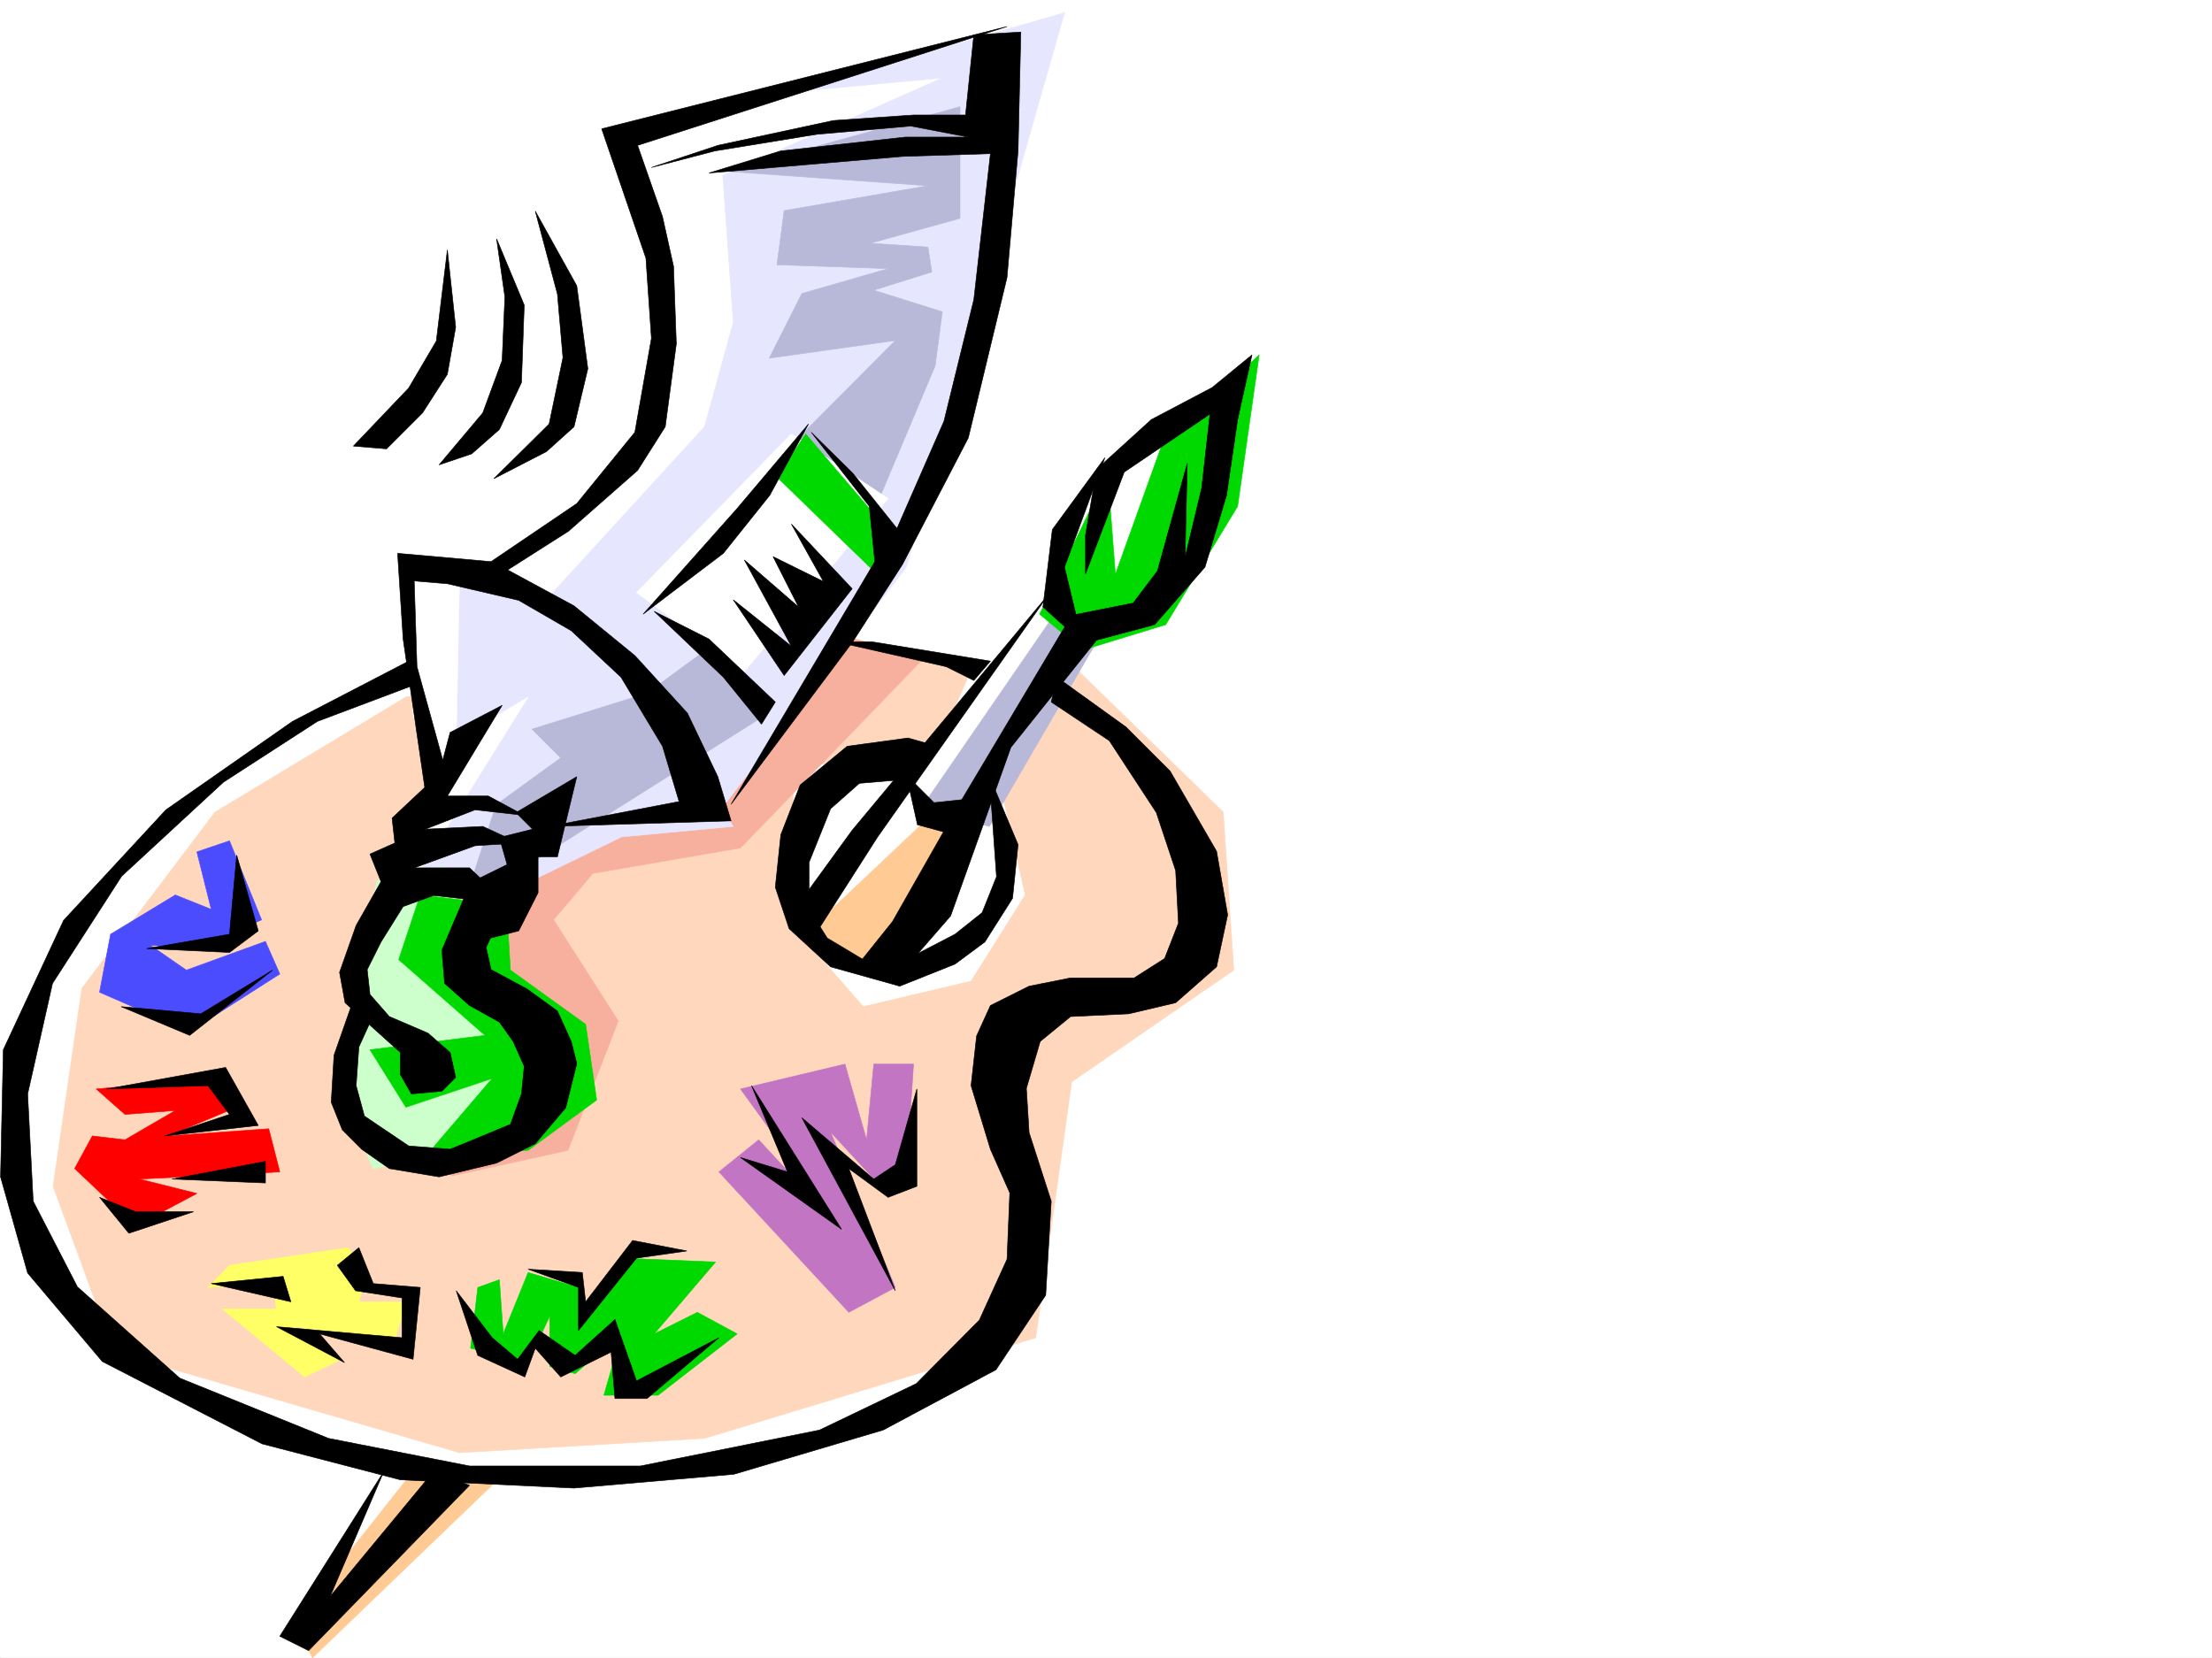
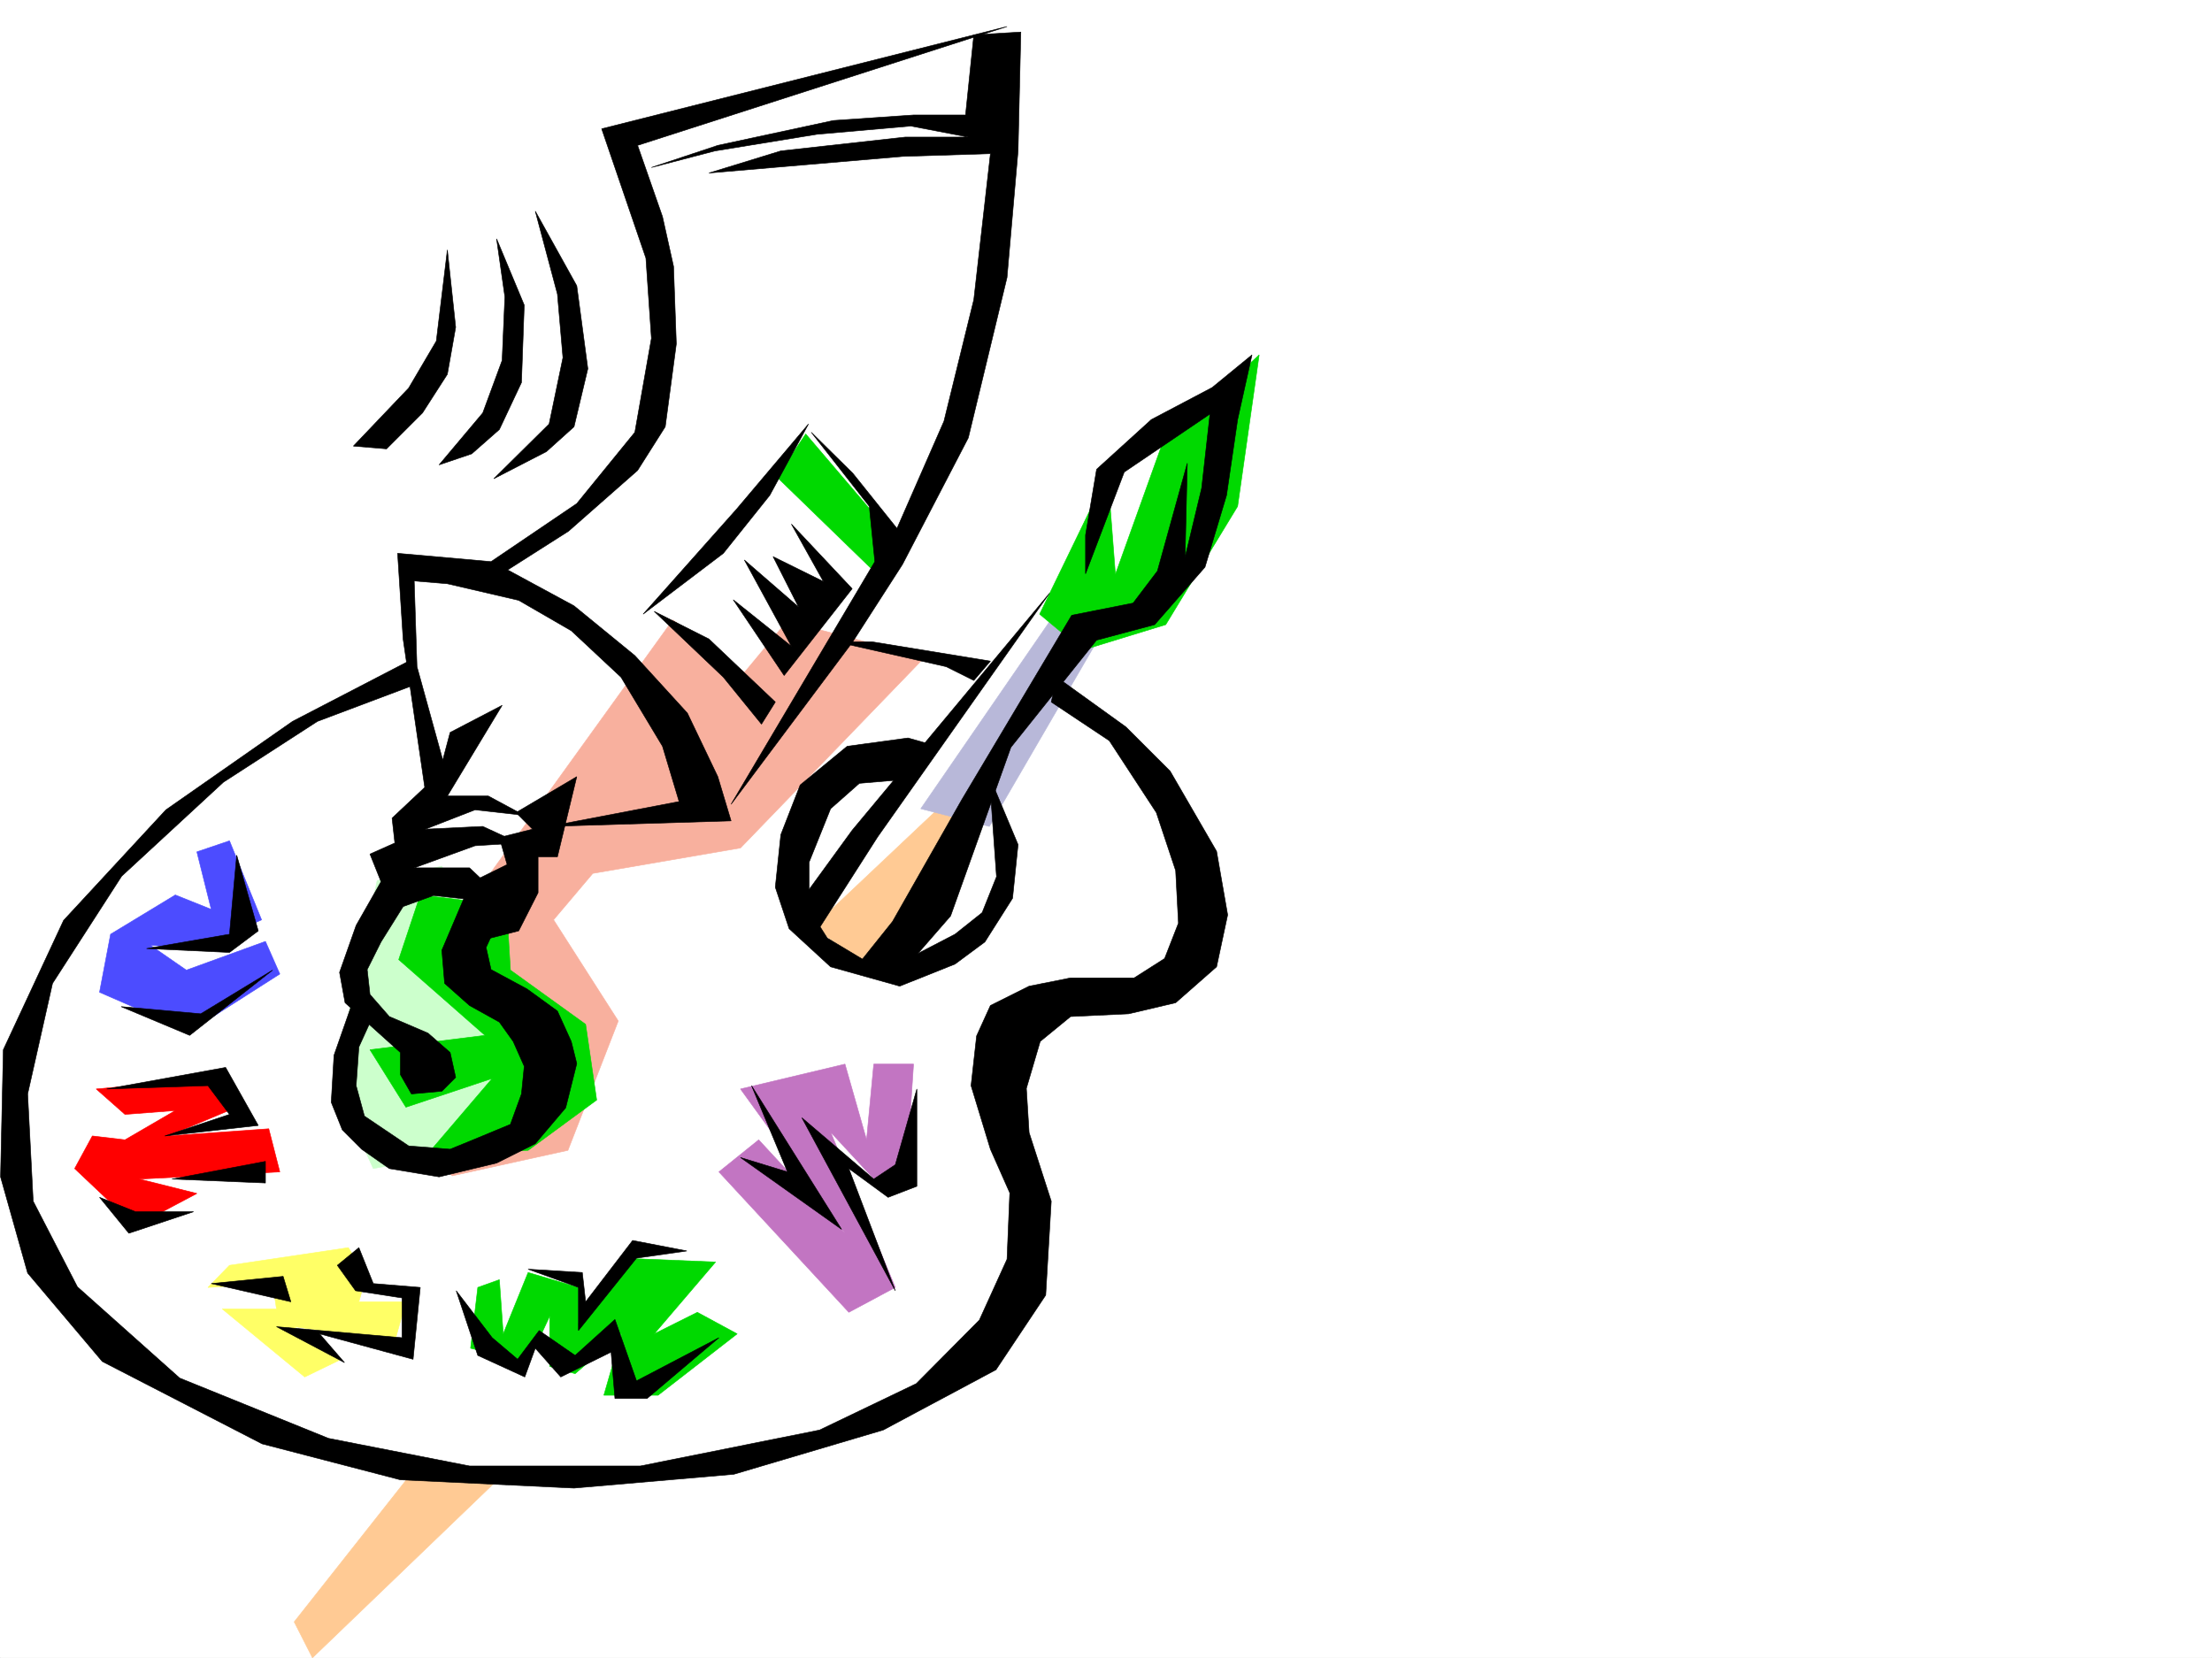
<svg xmlns="http://www.w3.org/2000/svg" width="2997.016" height="2246.565">
  <rect width="100%" height="100%" fill="#333333" stroke="none" />
  <defs>
    <clipPath id="a">
      <path d="M0 0h2997v2244.137H0Zm0 0" />
    </clipPath>
  </defs>
  <path fill="#fff" d="M0 2246.297h2997.016V0H0Zm0 0" />
  <g clip-path="url(#a)" transform="translate(0 2.16)">
    <path fill="#fff" fill-rule="evenodd" stroke="#fff" stroke-linecap="square" stroke-linejoin="bevel" stroke-miterlimit="10" stroke-width=".743" d="M.742 2244.137h2995.531V-2.16H.743Zm0 0" />
  </g>
  <path fill="#fff" fill-rule="evenodd" stroke="#fff" stroke-linecap="square" stroke-linejoin="bevel" stroke-miterlimit="10" stroke-width=".743" d="M515.496 1973.652 394.09 2182.641l228.539-190.262zm0 0" />
  <path fill="#ffca94" fill-rule="evenodd" stroke="#ffca94" stroke-linecap="square" stroke-linejoin="bevel" stroke-miterlimit="10" stroke-width=".743" d="m564.176 1987.883-165.59 209.734 24.75 48.68 253.25-243.438zm0 0" />
  <path fill="#fff" fill-rule="evenodd" stroke="#fff" stroke-linecap="square" stroke-linejoin="bevel" stroke-miterlimit="10" stroke-width=".743" d="m549.941 900.316-190.3 92.864-224.786 185.02-116.87 238.94-4.497 170.75 58.457 166.294 175.325 131.062 263.726 102.637 200.04 9.738 204.57-9.738 209.769-29.207 146.86-73.43 209.03-838.89-62.913-111.59 58.418-98.106 83.164-58.453 87.664-243.398-136.344 77.886-44.223 77.89-48.68 112.372-170.828 209.695-161.09 214.227 38.942 38.945 215.05-190.262 23.97 112.375-53.215 73.391-73.43 33.703h-200.035zm0 0" />
  <path fill="#fff" fill-rule="evenodd" stroke="#fff" stroke-linecap="square" stroke-linejoin="bevel" stroke-miterlimit="10" stroke-width=".743" d="m1281.973 51.691-459.309 122.07 73.43 214.227-4.496 199.996L759.754 705.56l-102.64 68.152-97.438-5.238-14.973 137.082 48.719 136.304 361.125 53.957 268.226-356.55 127.387-365.508V47.195Zm0 0" />
  <path fill="#ffca94" fill-rule="evenodd" stroke="#ffca94" stroke-linecap="square" stroke-linejoin="bevel" stroke-miterlimit="10" stroke-width=".743" d="m1276.73 1090.578-175.324 165.508 82.426 58.418 122.11-199.957zm0 0" />
-   <path fill="#ffd7bd" fill-rule="evenodd" stroke="#ffd7bd" stroke-linecap="square" stroke-linejoin="bevel" stroke-miterlimit="10" stroke-width=".743" d="m549.941 944.5-258.488 155.813-180.566 238.94-38.942 268.11 82.383 224.707 468.3 136.34 331.919-19.469 448.793-136.343 48.719-346.778 219.543-151.316-14.27-214.192-205.273-199.996-101.899 141.543 38.945 170.79-73.43 116.828-146.077 34.488-102.676-117.613 9.773-204.493 195.54-34.449 48.679-111.59-248.715-44.183zm0 0" />
  <path fill="#f8b09e" fill-rule="evenodd" stroke="#f8b09e" stroke-linecap="square" stroke-linejoin="bevel" stroke-miterlimit="10" stroke-width=".743" d="m1252.766 890.582-249.5 258.41-200.075 34.45-53.175 62.91 87.664 137.086-68.192 175.246-156.597 34.484-155.852-122.11 478.04-663.605zm0 0" />
-   <path fill="#e6e6ff" fill-rule="evenodd" stroke="#e6e6ff" stroke-linecap="square" stroke-linejoin="bevel" stroke-miterlimit="10" stroke-width=".743" d="m598.66 787.941 9.735 248.68-77.926 151.316 161.093 19.47 150.614-73.391 151.316-14.23-190.3-287.622zm0 0" />
  <path fill="#cfc" fill-rule="evenodd" stroke="#cfc" stroke-linecap="square" stroke-linejoin="bevel" stroke-miterlimit="10" stroke-width=".743" d="m637.605 1558.684 77.926-112.336-116.87-272.645-87.665 19.473-58.453 272.644 53.215 117.574zm0 0" />
  <path fill="#fff" fill-rule="evenodd" stroke="#fff" stroke-linecap="square" stroke-linejoin="bevel" stroke-miterlimit="10" stroke-width=".743" d="m549.941 783.484 9.735 184.985 29.25 112.37-34.489 122.071L715.531 944.5l-97.398 58.414 4.496-219.43zm0 0" />
  <path fill="#00d900" fill-rule="evenodd" stroke="#00d900" stroke-linecap="square" stroke-linejoin="bevel" stroke-miterlimit="10" stroke-width=".743" d="m569.414 1212.648-29.207 87.622 116.906 102.636-155.851 19.473 48.68 77.887 116.91-38.942-87.665 102.598 136.344-5.238 92.899-68.153-14.973-102.597-101.895-73.43-5.238-87.625zm0 0" />
-   <path fill="#e6e6ff" fill-rule="evenodd" stroke="#e6e6ff" stroke-linecap="square" stroke-linejoin="bevel" stroke-miterlimit="10" stroke-width=".743" d="m979.258 237.453 14.234 199.215-38.945 141.582-209.77 229.203 229.243 292.86 253.996-331.84 214.304-751.23-375.398 107.839 209.808-19.473Zm0 0" />
-   <path fill="#b8b8d9" fill-rule="evenodd" stroke="#b8b8d9" stroke-linecap="square" stroke-linejoin="bevel" stroke-miterlimit="10" stroke-width=".743" d="m627.867 1226.879 44.223-136.3 87.664-63.696-38.984-38.942 155.851-48.68 92.902-68.152 68.192 97.36zM1300.7 144.555l-316.942 87.62 273.504 19.512-194.836 33.704-9.738 73.39 150.613 5.239-116.867 33.707-44.223 87.62 170.828-23.968-131.102 131.848 107.133 87.62 77.926-185.019 9.734-73.39-92.898-29.208 78.668-24.71-5.238-33.707-77.926-5.239 121.363-33.703zm0 0" />
  <path fill="#fff" fill-rule="evenodd" stroke="#fff" stroke-linecap="square" stroke-linejoin="bevel" stroke-miterlimit="10" stroke-width=".743" d="M1072.2 587.984 862.39 802.957l146.118 107.094L1203.3 675.609zm0 0" />
-   <path fill="#00d900" fill-rule="evenodd" stroke="#00d900" stroke-linecap="square" stroke-linejoin="bevel" stroke-miterlimit="10" stroke-width=".743" d="m1052.688 646.402 131.144 127.309 24.711-48.68-116.871-137.047zm0 0" />
+   <path fill="#00d900" fill-rule="evenodd" stroke="#00d900" stroke-linecap="square" stroke-linejoin="bevel" stroke-miterlimit="10" stroke-width=".743" d="m1052.688 646.402 131.144 127.309 24.711-48.68-116.871-137.047z" />
  <path fill="#b8b8d9" fill-rule="evenodd" stroke="#b8b8d9" stroke-linecap="square" stroke-linejoin="bevel" stroke-miterlimit="10" stroke-width=".743" d="m1496.277 851.637-155.851 268.148-92.903-23.969 185.063-268.89zm0 0" />
  <path fill="#00d900" fill-rule="evenodd" stroke="#00d900" stroke-linecap="square" stroke-linejoin="bevel" stroke-miterlimit="10" stroke-width=".743" d="m1467.031 880.844 112.414-34.446 97.399-160.312 29.207-205.234-131.887 122.109-62.91 175.246-10.52-136.3-92.156 190.257zm0 0" />
  <path fill-rule="evenodd" stroke="#000" stroke-linecap="square" stroke-linejoin="bevel" stroke-miterlimit="10" stroke-width=".743" d="m665.324 761.004 116.13-78.668 78.706-96.617 22.445-127.309-7.468-108.62-59.942-175.286 549.2-138.531-500.52 161.011 33.742 96.618 14.977 67.41 3.754 104.863-15.016 112.375-37.457 59.16-93.645 82.383-82.421 52.434 89.93 48.68 82.421 67.406 71.164 77.925 41.211 86.137 17.985 59.902-246.524 7.508 176.106-33.703-22.485-74.918-56.222-93.605-67.41-62.95-71.2-41.172-96.656-22.484-44.926-3.754 3.754 116.13 41.172 149.046-26.2 44.926-33.741-231.43-7.47-116.129zm0 0" />
  <path fill-rule="evenodd" stroke="#000" stroke-linecap="square" stroke-linejoin="bevel" stroke-miterlimit="10" stroke-width=".743" d="m1383.125 43.441-3.754 161.051-14.977 171.492-52.433 217.243-89.188 171.53-67.406 104.868-164.847 220.172 194.796-328.793-7.507-74.918-78.668-100.367 56.226 55.441 59.938 74.88 63.656-145.298 40.469-164.765 22.48-197.77-119.137 3.754-262.242 22.484 97.399-29.953 168.597-18.726h85.434l-77.926-14.977-127.387 11.223-137.867 22.48-86.176 22.445 89.93-29.953 156.594-33.703 108.621-7.469h70.457l11.223-108.617zm0 0" />
  <path fill-rule="evenodd" stroke="#000" stroke-linecap="square" stroke-linejoin="bevel" stroke-miterlimit="10" stroke-width=".743" d="M871.383 832.164 997.988 689.84l97.438-115.344-52.473 96.617-62.91 78.63zm14.977-3.754 93.683 89.149 51.687 63.656 18.731-29.95-89.93-85.394zM680.34 955.723l-74.211 122.851h55.441l48.72 26.235-66.665-7.508-67.45 26.238 77.93-3.754 48.68 22.442-59.16 3.753-82.422 29.954h74.914l51.692 48.718-100.41-11.261-41.211 14.976-29.95 47.934-18.73 37.46 3.754 33.704 26.199 29.95 52.469 22.483 29.953 26.235 7.508 33.703-18.73 18.73-41.212 3.715-14.976-26.195v-29.953l-74.953-67.406-7.47-41.211 22.481-63.657 33.707-59.199-14.976-37.418 33.703-15.015-3.754-33.704 63.695-59.898 14.977-56.188zm0 0" />
  <path fill-rule="evenodd" stroke="#000" stroke-linecap="square" stroke-linejoin="bevel" stroke-miterlimit="10" stroke-width=".743" d="m699.07 1101.055 22.442 22.484-44.926 11.223 10.48 36.715-54.703 26.937 26.239 74.172 44.183-11.258 26.235-51.691v-48.68h26.234l26.2-108.582zm0 0" />
  <path fill-rule="evenodd" stroke="#000" stroke-linecap="square" stroke-linejoin="bevel" stroke-miterlimit="10" stroke-width=".743" d="m628.61 1217.145-29.95 70.418 3.754 44.925 33.703 29.953 40.469 22.48 18.73 26.24 14.973 33.702-3.754 37.418-14.973 41.211-52.433 21.738-29.246 11.965-56.188-4.496-59.941-40.43-11.223-41.21 3.715-52.434 18.77-41.21-26.235-22.442-26.238 74.875-3.754 63.695L463.805 1531 490 1557.195l37.461 26.2 67.445 11.261 77.926-18.73 52.434-26.235 41.21-48.68 14.977-59.902-7.469-29.949-18.73-41.215-41.211-29.949-48.719-26.234-6.722-29.953 25.453-55.442-3.715-29.953-66.703-18.726zm0 0" />
  <path fill-rule="evenodd" stroke="#000" stroke-linecap="square" stroke-linejoin="bevel" stroke-miterlimit="10" stroke-width=".743" d="m1503.004 1003.656 63.695 97.399 26.195 78.632 3.754 71.16-18.73 47.938-41.211 26.234h-86.137l-56.226 11.223-52.434 26.2-18.726 41.21-7.508 67.407 26.234 86.136 26.238 59.16-3.753 89.891-37.457 82.383-85.434 86.137-131.102 62.914-242.773 48.718H636.117l-191.043-37.457-201.558-81.64-138.61-123.598-59.941-116.086-7.508-145.336 33.703-149.793 93.684-145.293 137.867-127.351 127.351-82.383 127.387-47.938-3.754-33.703-157.34 81.64-171.57 119.84-138.61 149.794-81.679 175.285-3.754 172.277 36.715 130.32 101.152 119.84 216.536 111.59 187.328 48.719 235.265 11.223 216.535-18.727 202.305-59.941 152.84-81.64 67.41-101.114 7.508-127.309-29.992-92.902-3.715-59.902 18.73-63.653 41.211-33.746 78.668-3.715 63.656-14.972 55.446-48.72 15.012-70.382-15.012-86.137-62.914-108.617-59.938-59.902-93.644-67.41-7.508 33.707zm0 0" />
  <path fill-rule="evenodd" stroke="#000" stroke-linecap="square" stroke-linejoin="bevel" stroke-miterlimit="10" stroke-width=".743" d="m1341.91 895.82-160.348-26.195h-48.68l149.09 33.703 37.458 18.688zm-11.219 340.797-36.714 29.207-56.227 29.207-68.152 5.239-48.72-29.207-24.71-38.942v-63.656l29.207-72.649 38.984-34.445 62.168-5.281 29.992-48.68-26.238-7.465-82.422 11.22-63.695 52.433-26.234 67.41-7.469 71.16 18.73 56.188 56.184 51.652 93.644 26.234 74.958-29.949 40.43-29.992 37.495-59.156 7.47-72.649-38.946-92.902 9.734 136.343zM781.453 387.246l15.016 112.336-18.73 78.668-37.458 33.703-71.203 36.676 74.918-74.133 18.727-89.89-7.47-86.137-29.987-112.336zm0 0" />
  <path fill-rule="evenodd" stroke="#000" stroke-linecap="square" stroke-linejoin="bevel" stroke-miterlimit="10" stroke-width=".743" d="m710.29 413.445-3.755 104.864-29.95 63.656-37.456 32.96-44.223 14.977 59.2-70.382 26.234-71.16 3.715-86.137-11.223-78.633zM523.746 608.2l48.68-48.68 33.703-52.43 11.262-63.656-11.262-104.868-14.977 123.559-37.457 63.691-74.914 78.63zm708.766 696.566 55.441-63.653 81.68-228.46 116.129-145.298 78.668-20.957 68.191-77.925 29.207-97.36 15.016-102.597 19.468-87.664-53.957 44.222-82.421 43.442-74.172 67.406-14.977 89.11v52.433l52.434-137.79 116.168-78.667-11.262 100.367-22.484 93.645 3.011-127.348-40.468 146.039-32.961 43.48-83.164 16.461-149.09 250.16-93.684 164.81-44.926 56.144zm0 0" />
  <path fill-rule="evenodd" stroke="#000" stroke-linecap="square" stroke-linejoin="bevel" stroke-miterlimit="10" stroke-width=".743" d="m1076.695 1232.121 77.887-107.098L1422.066 803.7l-232.996 330.317-87.664 137.046zm0 0" />
-   <path fill-rule="evenodd" stroke="#000" stroke-linecap="square" stroke-linejoin="bevel" stroke-miterlimit="10" stroke-width=".743" d="m1228.016 1050.11 15.011 67.406 41.211 11.261 51.692-48.718-70.457 7.507zm185.058-227.68 53.957 48.68-24.71-102.637 54.702-148.309-71.203 97.399zM636.117 2012.594l-218.02 223.965-38.984-19.473 140.88-223.219-72.688 169.262 140.093-169.262zm0 0" />
  <path fill="#c275c2" fill-rule="evenodd" stroke="#c275c2" stroke-linecap="square" stroke-linejoin="bevel" stroke-miterlimit="10" stroke-width=".743" d="m1144.848 1441.852-141.582 33.703 141.582 195.5-116.871-126.606-53.957 43.442 176.066 190.261 62.953-33.707-87.664-210.472 63.695 68.933 38.946-15.015 9.734-146.04h-53.918l-9.738 102.598zm0 0" />
  <path fill="#4c4cff" fill-rule="evenodd" stroke="#4c4cff" stroke-linecap="square" stroke-linejoin="bevel" stroke-miterlimit="10" stroke-width=".743" d="m237.531 1212.648-87.699 53.176-14.977 78.668 122.149 53.176 122.11-77.926-19.473-44.183-107.133 38.945-48.719-33.703 62.95 4.496 87.663-38.945-43.48-107.094-44.184 14.973 19.473 77.89zm0 0" />
  <path fill="red" fill-rule="evenodd" stroke="red" stroke-linecap="square" stroke-linejoin="bevel" stroke-miterlimit="10" stroke-width=".743" d="m130.36 1475.555 155.85-14.23 34.49 38.94-92.942 38.946 136.379-9.734 14.976 58.414-190.3 9.734 77.925 19.512-83.164 44.183-82.422-77.925 23.97-44.184 44.222 5.238 68.187-39.687-68.187 5.242zm0 0" />
  <path fill="#ff6" fill-rule="evenodd" stroke="#ff6" stroke-linecap="square" stroke-linejoin="bevel" stroke-miterlimit="10" stroke-width=".743" d="m310.922 1714.496 161.094-23.969 24.007 38.946-9.777 34.445h63.695l-14.976 53.176-136.38-19.473 63.696 44.184-49.426 23.968-111.668-92.117h73.43l-5.238-34.449-87.664 5.238zm0 0" />
  <path fill="#00d900" fill-rule="evenodd" stroke="#00d900" stroke-linecap="square" stroke-linejoin="bevel" stroke-miterlimit="10" stroke-width=".743" d="m681.824 1807.36 33.707-83.13 68.188 20.215v48.68l58.457-88.363L969.523 1710l-83.164 97.36 58.454-29.208 53.957 29.207-107.172 83.164h-73.43l24.008-83.164-62.953 53.918-34.446-9.734v-68.152l-29.246 62.91-77.926-19.469 9.735-82.387 29.246-10.476zm0 0" />
  <path fill-rule="evenodd" stroke="#000" stroke-linecap="square" stroke-linejoin="bevel" stroke-miterlimit="10" stroke-width=".743" d="m993.492 812.695 78.707 62.91-63.691-116.87 73.43 63.695-34.489-68.192 68.192 33.703-43.442-77.886 82.383 87.625-92.156 117.613zm-760.457 784.93 126.606 5.281v-29.25zm-98.18 24.75 39.727 48.68 87.66-29.207h-78.668zm88.407-83.164 87.66-29.207-29.207-38.945-137.121 4.496 161.09-29.207 44.222 78.629zm262.984 151.316-29.207 23.97 24.711 34.444 62.953 9.739v53.918l-170.086-14.977 92.16 48.68-33.707-38.942 126.606 34.446 9.738-97.36-63.656-5.238zm-200.036 48.68 107.88 24.71-10.48-34.444zm331.923 9.734 29.207 87.625 63.695 29.207 14.23-38.941 34.489 38.941 68.187-33.703 5.243 62.95h43.437l97.399-82.422-111.63 58.453-29.206-83.164-53.961 48.68-48.72-33.704-29.206 38.942-34.445-29.207zm0 0" />
  <path fill-rule="evenodd" stroke="#000" stroke-linecap="square" stroke-linejoin="bevel" stroke-miterlimit="10" stroke-width=".743" d="m715.531 1719.734 73.43 4.497 4.496 39.687 63.691-83.125 73.43 14.23-68.187 9.739-78.672 98.101v-58.418zm526.715-244.179v131.808l-38.945 15.012-53.215-38.98 62.953 165.546-126.605-234.441 97.398 83.125 29.207-19.469zm-238.98 92.863 137.086 97.398-122.11-194.757 48.68 116.832zm-839.164-204.453 92.902 38.941 112.375-88.402-97.399 59.195zm34.448-78.668 112.372-19.473 9.777-107.094 29.207 102.598-38.984 29.207zm0 0" />
</svg>